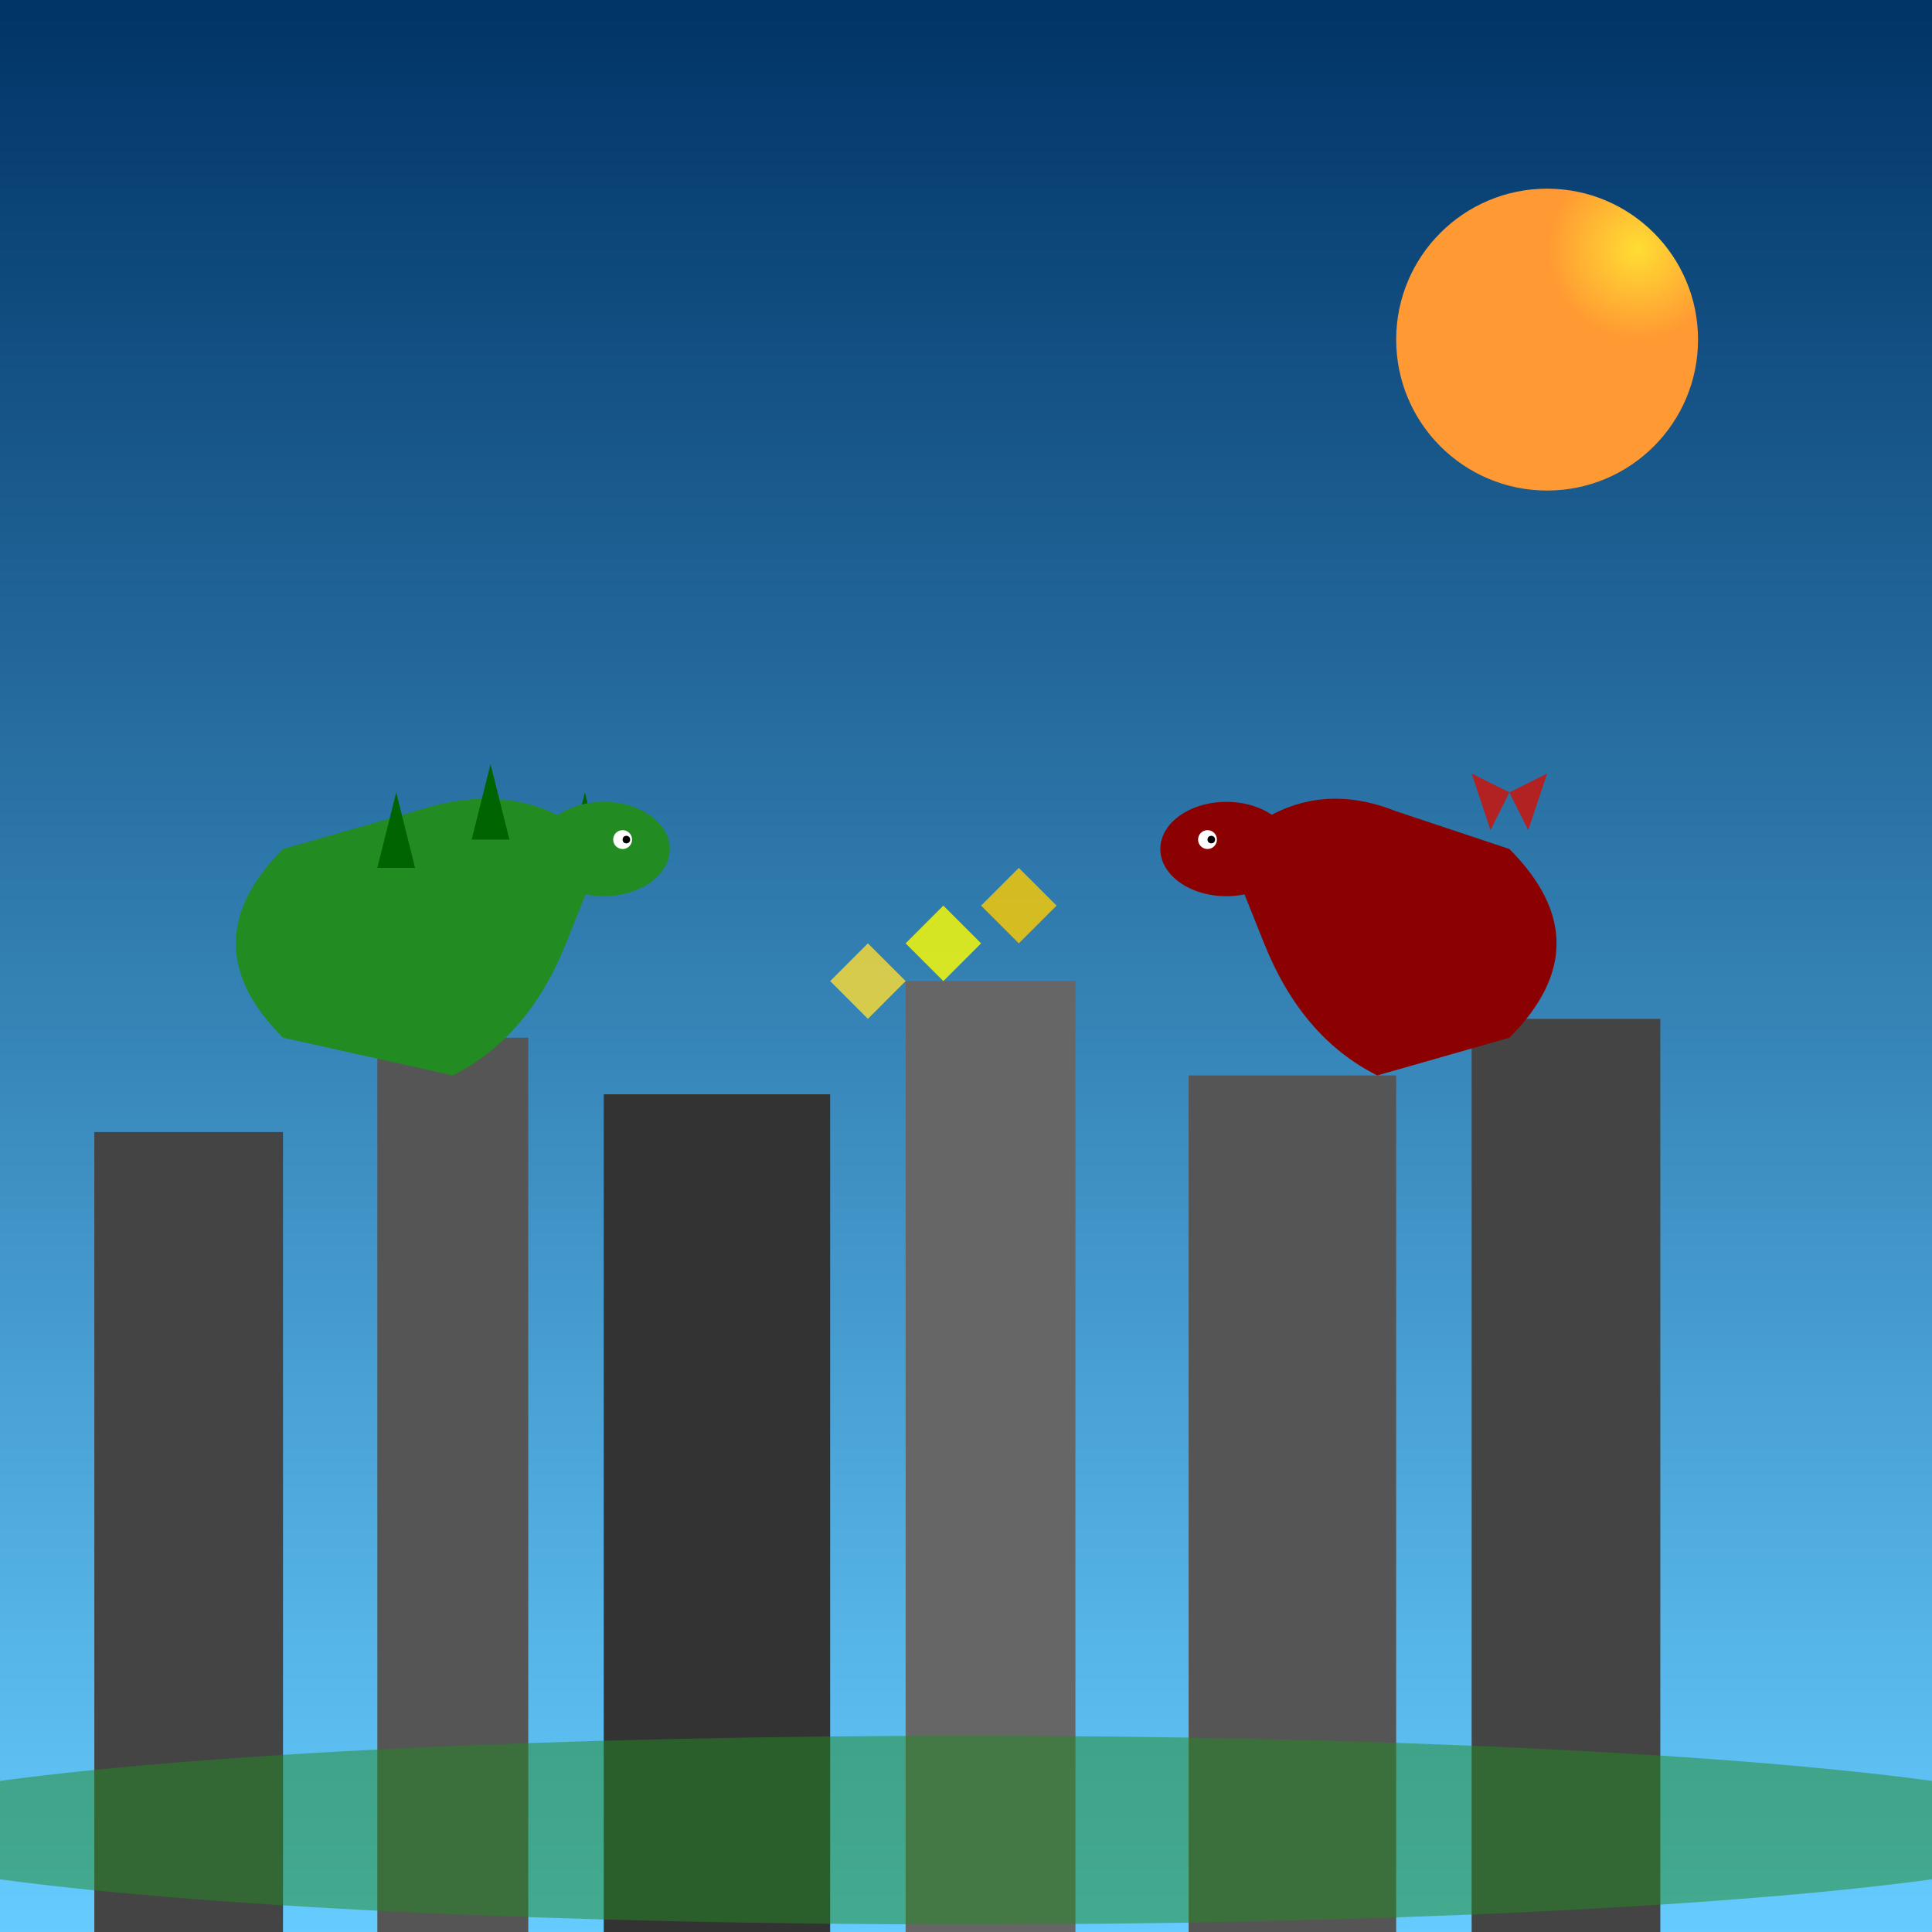
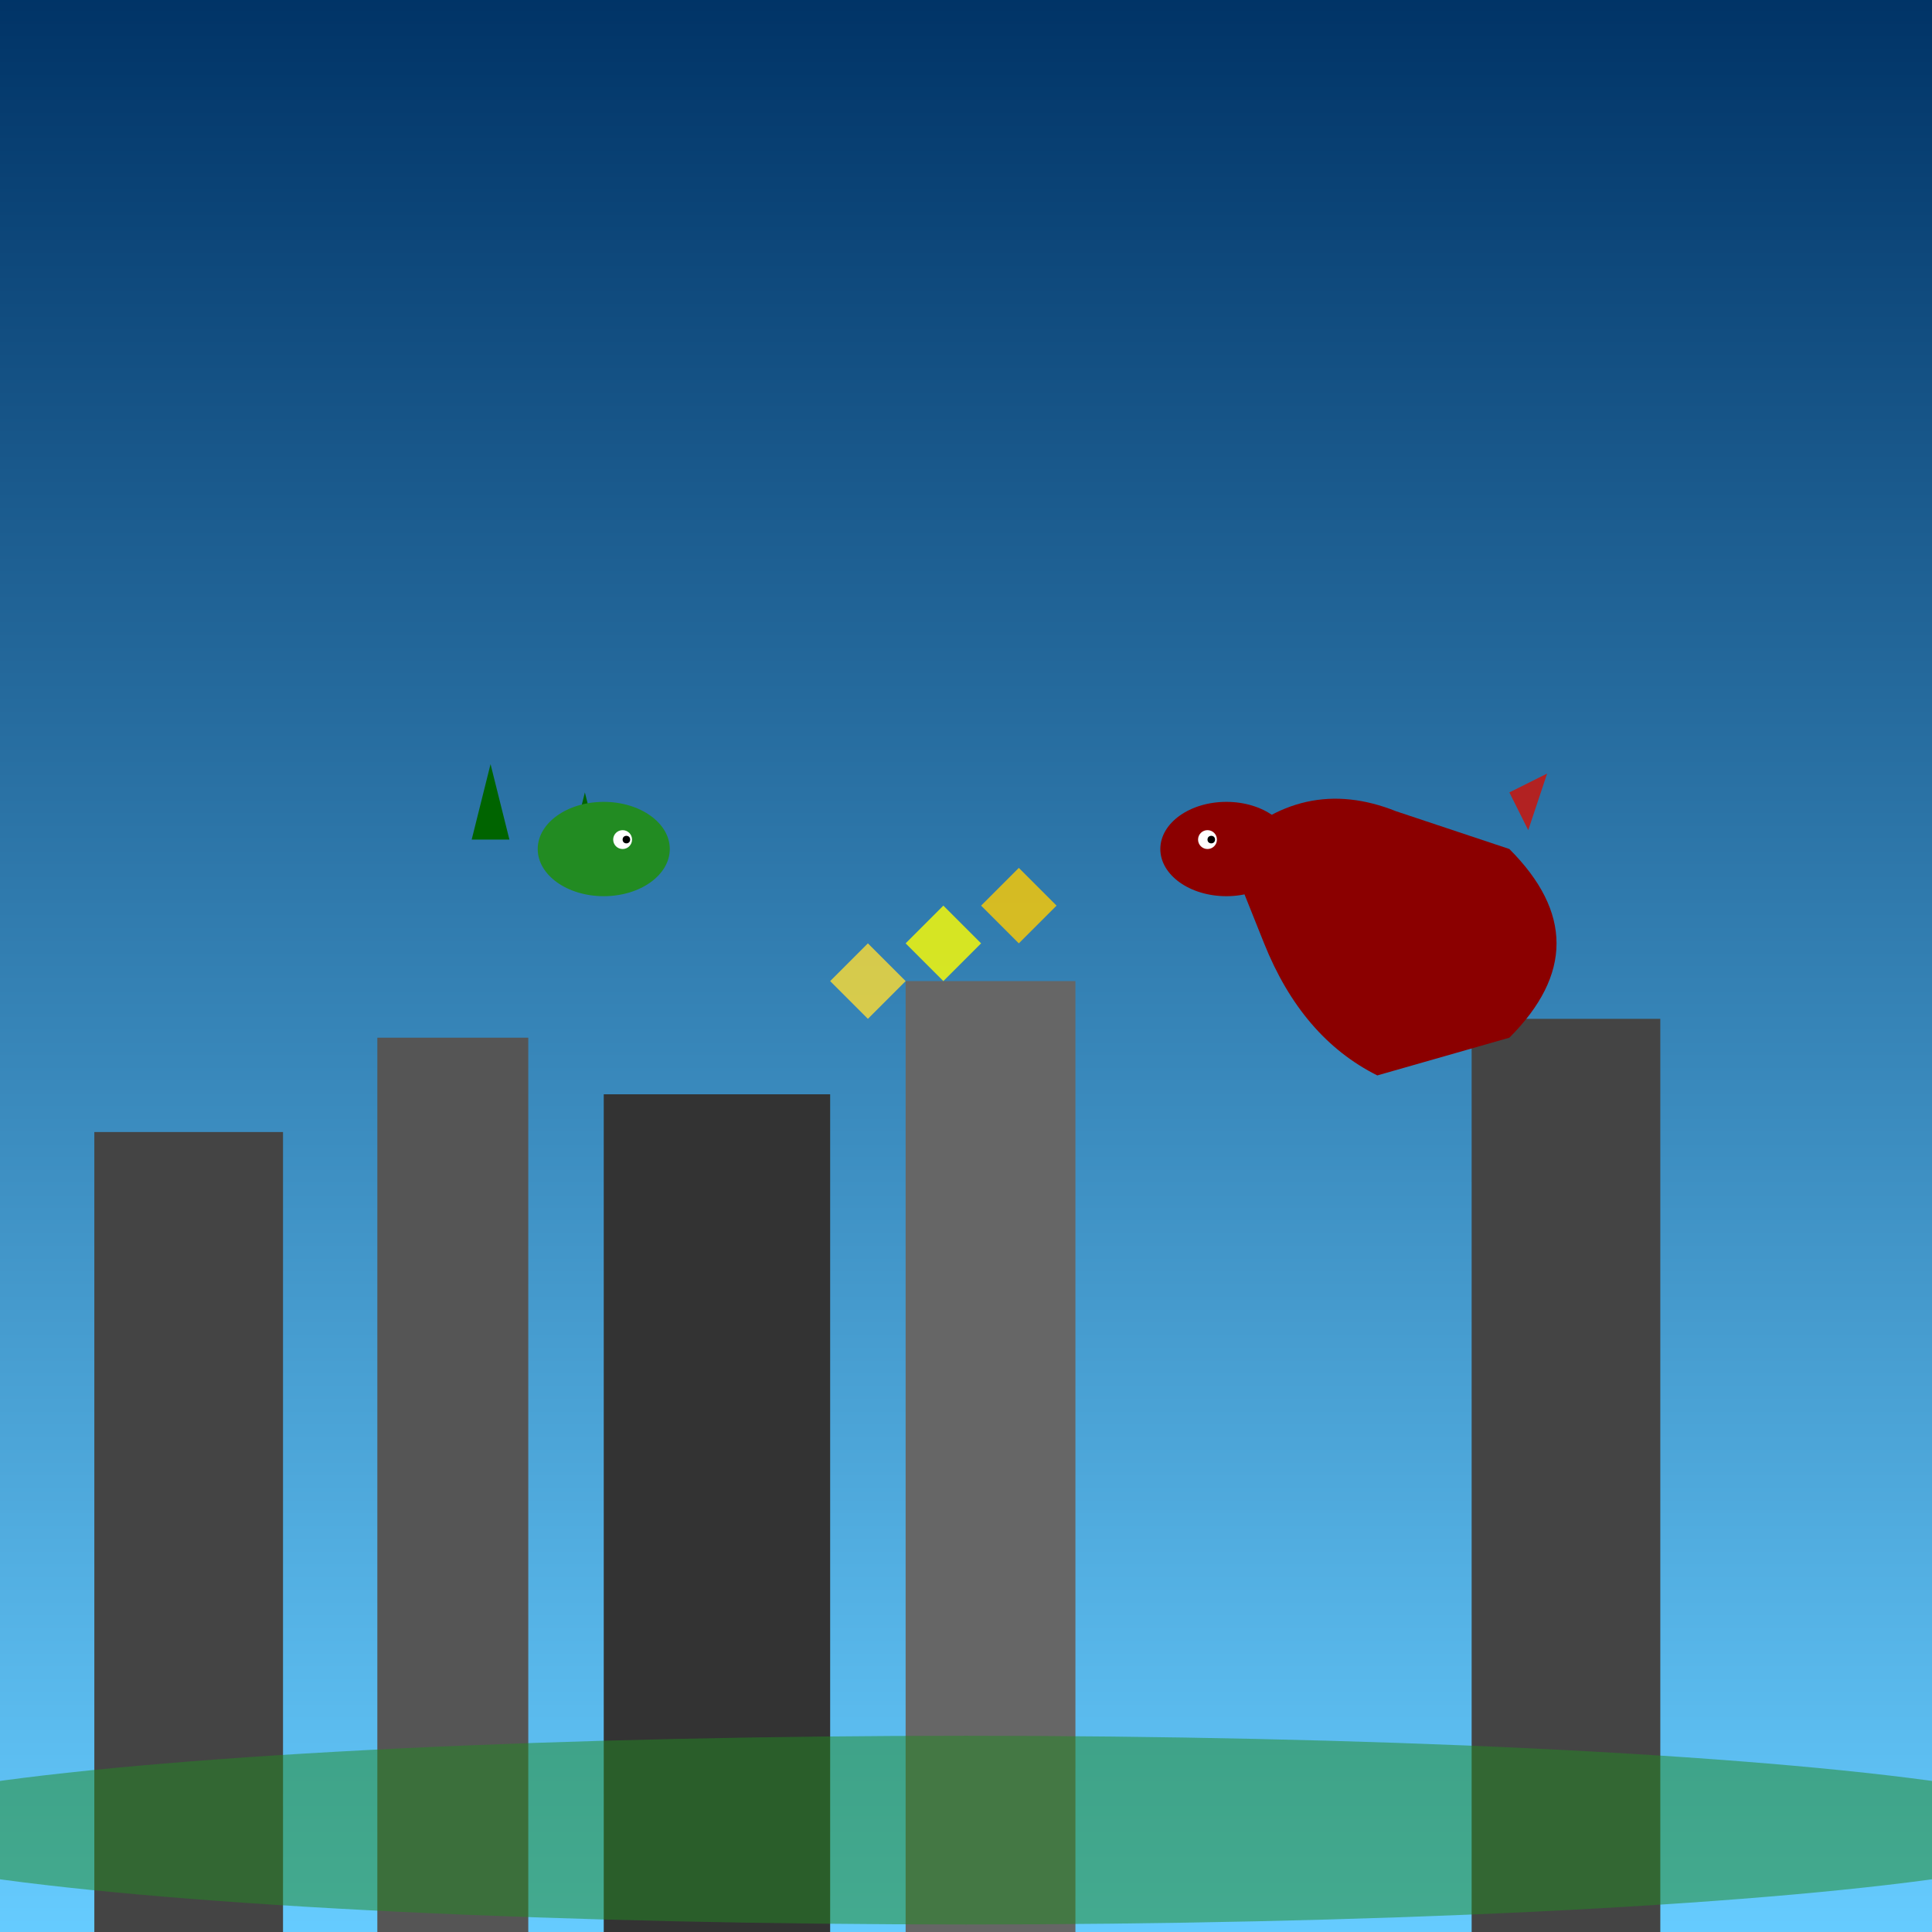
<svg xmlns="http://www.w3.org/2000/svg" viewBox="0 0 1024 1024">
  <rect x="0" y="0" width="1024" height="1024" fill="#808080" stroke="none" />
  <title>Monstrous Battle Royale</title>
  <desc>Godzilla and a wild daikaiju duke it out in a colorful clash – monster madness with a punchline: "When giants collide, the city gets a free makeover!"</desc>
  <defs>
    <linearGradient id="gradient-background-1" class="backgroundGradient" x1="0" y1="0" x2="0" y2="1">
      <stop offset="0%" stop-color="#003366" />
      <stop offset="100%" stop-color="#66ccff" />
    </linearGradient>
    <radialGradient id="sun-gradient-1" class="sunGradient" cx="0.8" cy="0.2" r="0.3">
      <stop offset="0%" stop-color="#ffdd33" />
      <stop offset="100%" stop-color="#ff9933" />
    </radialGradient>
  </defs>
  <rect id="bg-rect-1" class="background" x="0" y="0" width="1024" height="1024" fill="url(#gradient-background-1)" />
-   <circle id="sun-1" class="sun" cx="820" cy="180" r="80" fill="url(#sun-gradient-1)" />
  <g id="cityscape-1" class="cityscape">
    <rect id="building-1" class="building" x="50" y="600" width="100" height="424" fill="#444" />
    <rect id="building-2" class="building" x="200" y="550" width="80" height="474" fill="#555" />
    <rect id="building-3" class="building" x="320" y="580" width="120" height="444" fill="#333" />
    <rect id="building-4" class="building" x="480" y="520" width="90" height="504" fill="#666" />
-     <rect id="building-5" class="building" x="630" y="570" width="110" height="454" fill="#555" />
    <rect id="building-6" class="building" x="780" y="540" width="100" height="484" fill="#444" />
  </g>
  <g id="godzilla-1" class="godzilla">
-     <path id="godzilla-body-1" class="godzillaBody" d="M150,550 Q100,500 150,450 L220,430 Q280,410 320,450 L300,500 Q280,550 240,570 Z" fill="#228B22" />
-     <path id="godzilla-spikes-1" class="godzillaSpikes" d="M200,460 L210,420 L220,460 Z" fill="#006400" />
    <path id="godzilla-spikes-2" class="godzillaSpikes" d="M250,445 L260,405 L270,445 Z" fill="#006400" />
    <path id="godzilla-spikes-3" class="godzillaSpikes" d="M300,460 L310,420 L320,460 Z" fill="#006400" />
    <ellipse id="godzilla-head-1" class="godzillaHead" cx="320" cy="450" rx="35" ry="25" fill="#228B22" />
    <circle id="godzilla-eye-1" class="godzillaEye" cx="330" cy="445" r="5" fill="#fff" />
    <circle id="godzilla-pupil-1" class="godzillaPupil" cx="332" cy="445" r="2" fill="#000" />
  </g>
  <g id="daikaiju-1" class="daikaiju">
    <path id="daikaiju-body-1" class="daikaijuBody" d="M800,550 Q850,500 800,450 L740,430 Q690,410 650,450 L670,500 Q690,550 730,570 Z" fill="#8B0000" />
-     <path id="daikaiju-horn-1" class="daikaijuHorn" d="M790,440 L780,410 L800,420 Z" fill="#B22222" />
+     <path id="daikaiju-horn-1" class="daikaijuHorn" d="M790,440 L780,410 Z" fill="#B22222" />
    <path id="daikaiju-horn-2" class="daikaijuHorn" d="M810,440 L820,410 L800,420 Z" fill="#B22222" />
    <ellipse id="daikaiju-head-1" class="daikaijuHead" cx="650" cy="450" rx="35" ry="25" fill="#8B0000" />
    <circle id="daikaiju-eye-1" class="daikaijuEye" cx="640" cy="445" r="5" fill="#fff" />
    <circle id="daikaiju-pupil-1" class="daikaijuPupil" cx="642" cy="445" r="2" fill="#000" />
  </g>
  <g id="battle-effects-1" class="battleEffects">
    <path id="spark-1" class="spark" d="M500,480 L520,500 L500,520 L480,500 Z" fill="#ffff00" opacity="0.8" />
    <path id="spark-2" class="spark" d="M540,460 L560,480 L540,500 L520,480 Z" fill="#ffcc00" opacity="0.8" />
    <path id="spark-3" class="spark" d="M460,500 L480,520 L460,540 L440,520 Z" fill="#ffdd33" opacity="0.8" />
  </g>
  <g id="foreground-1" class="foreground">
    <ellipse id="grass-1" class="grass" cx="512" cy="970" rx="600" ry="50" fill="#228B22" opacity="0.5" />
  </g>
</svg>